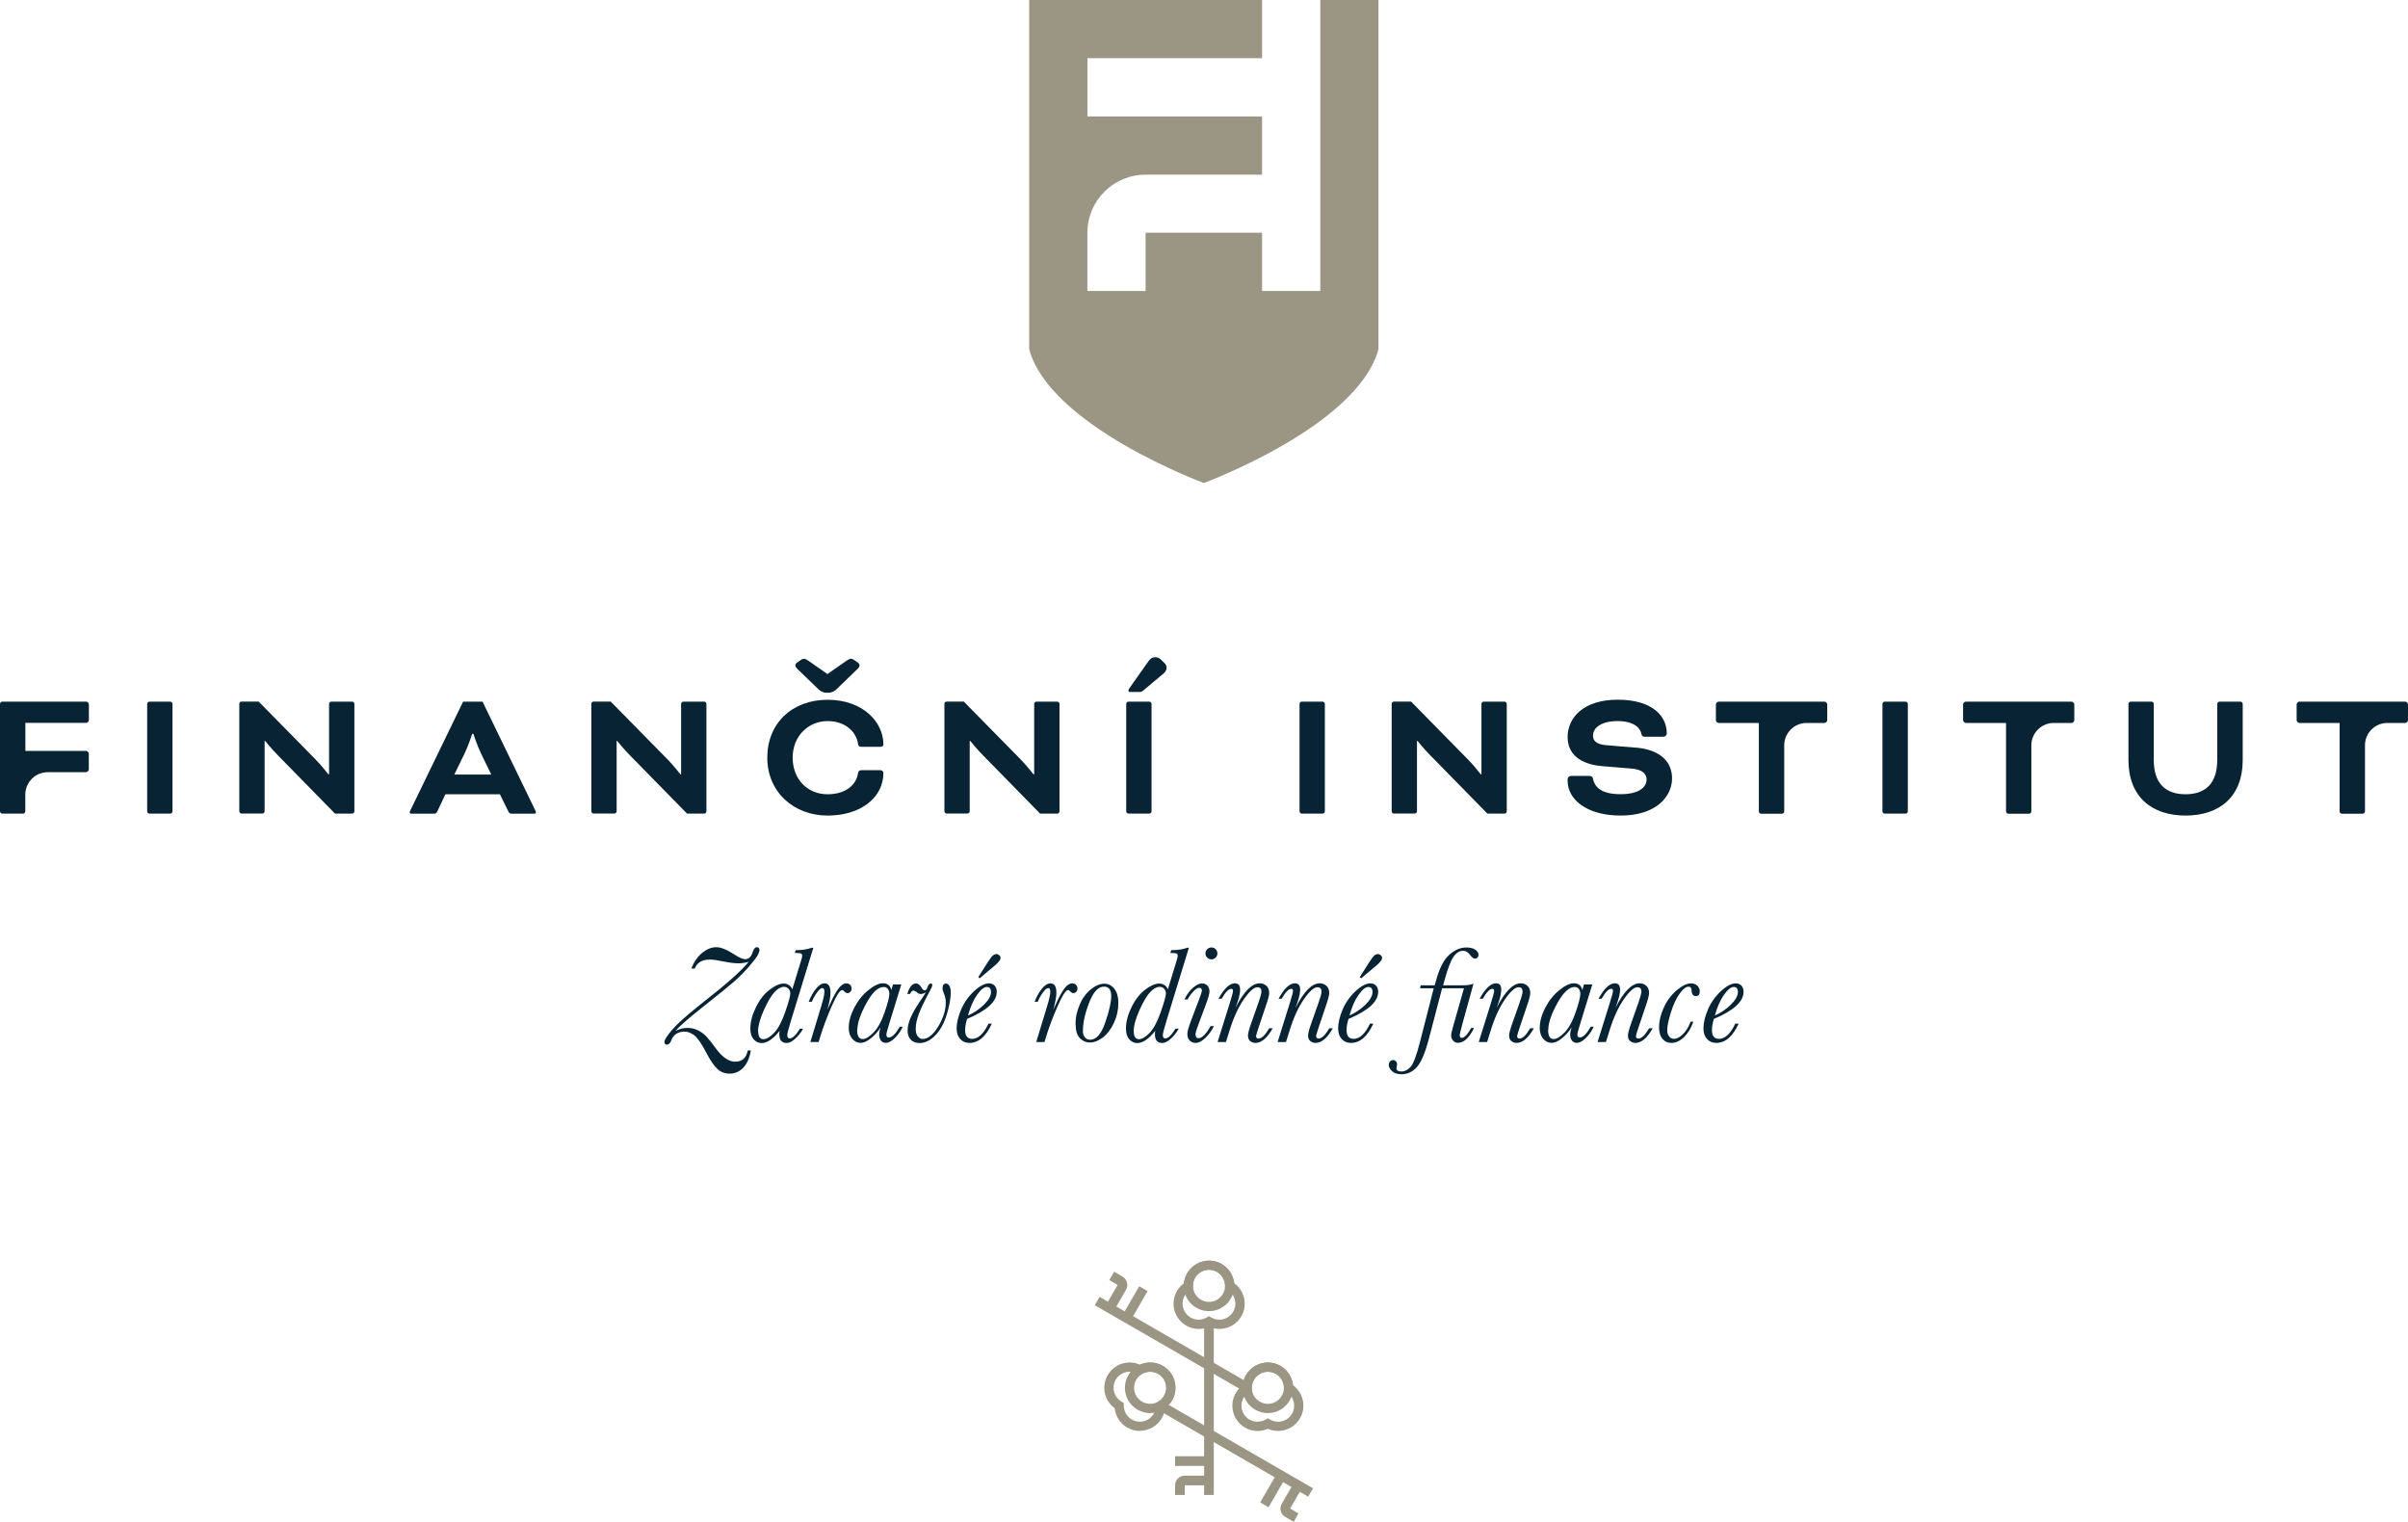
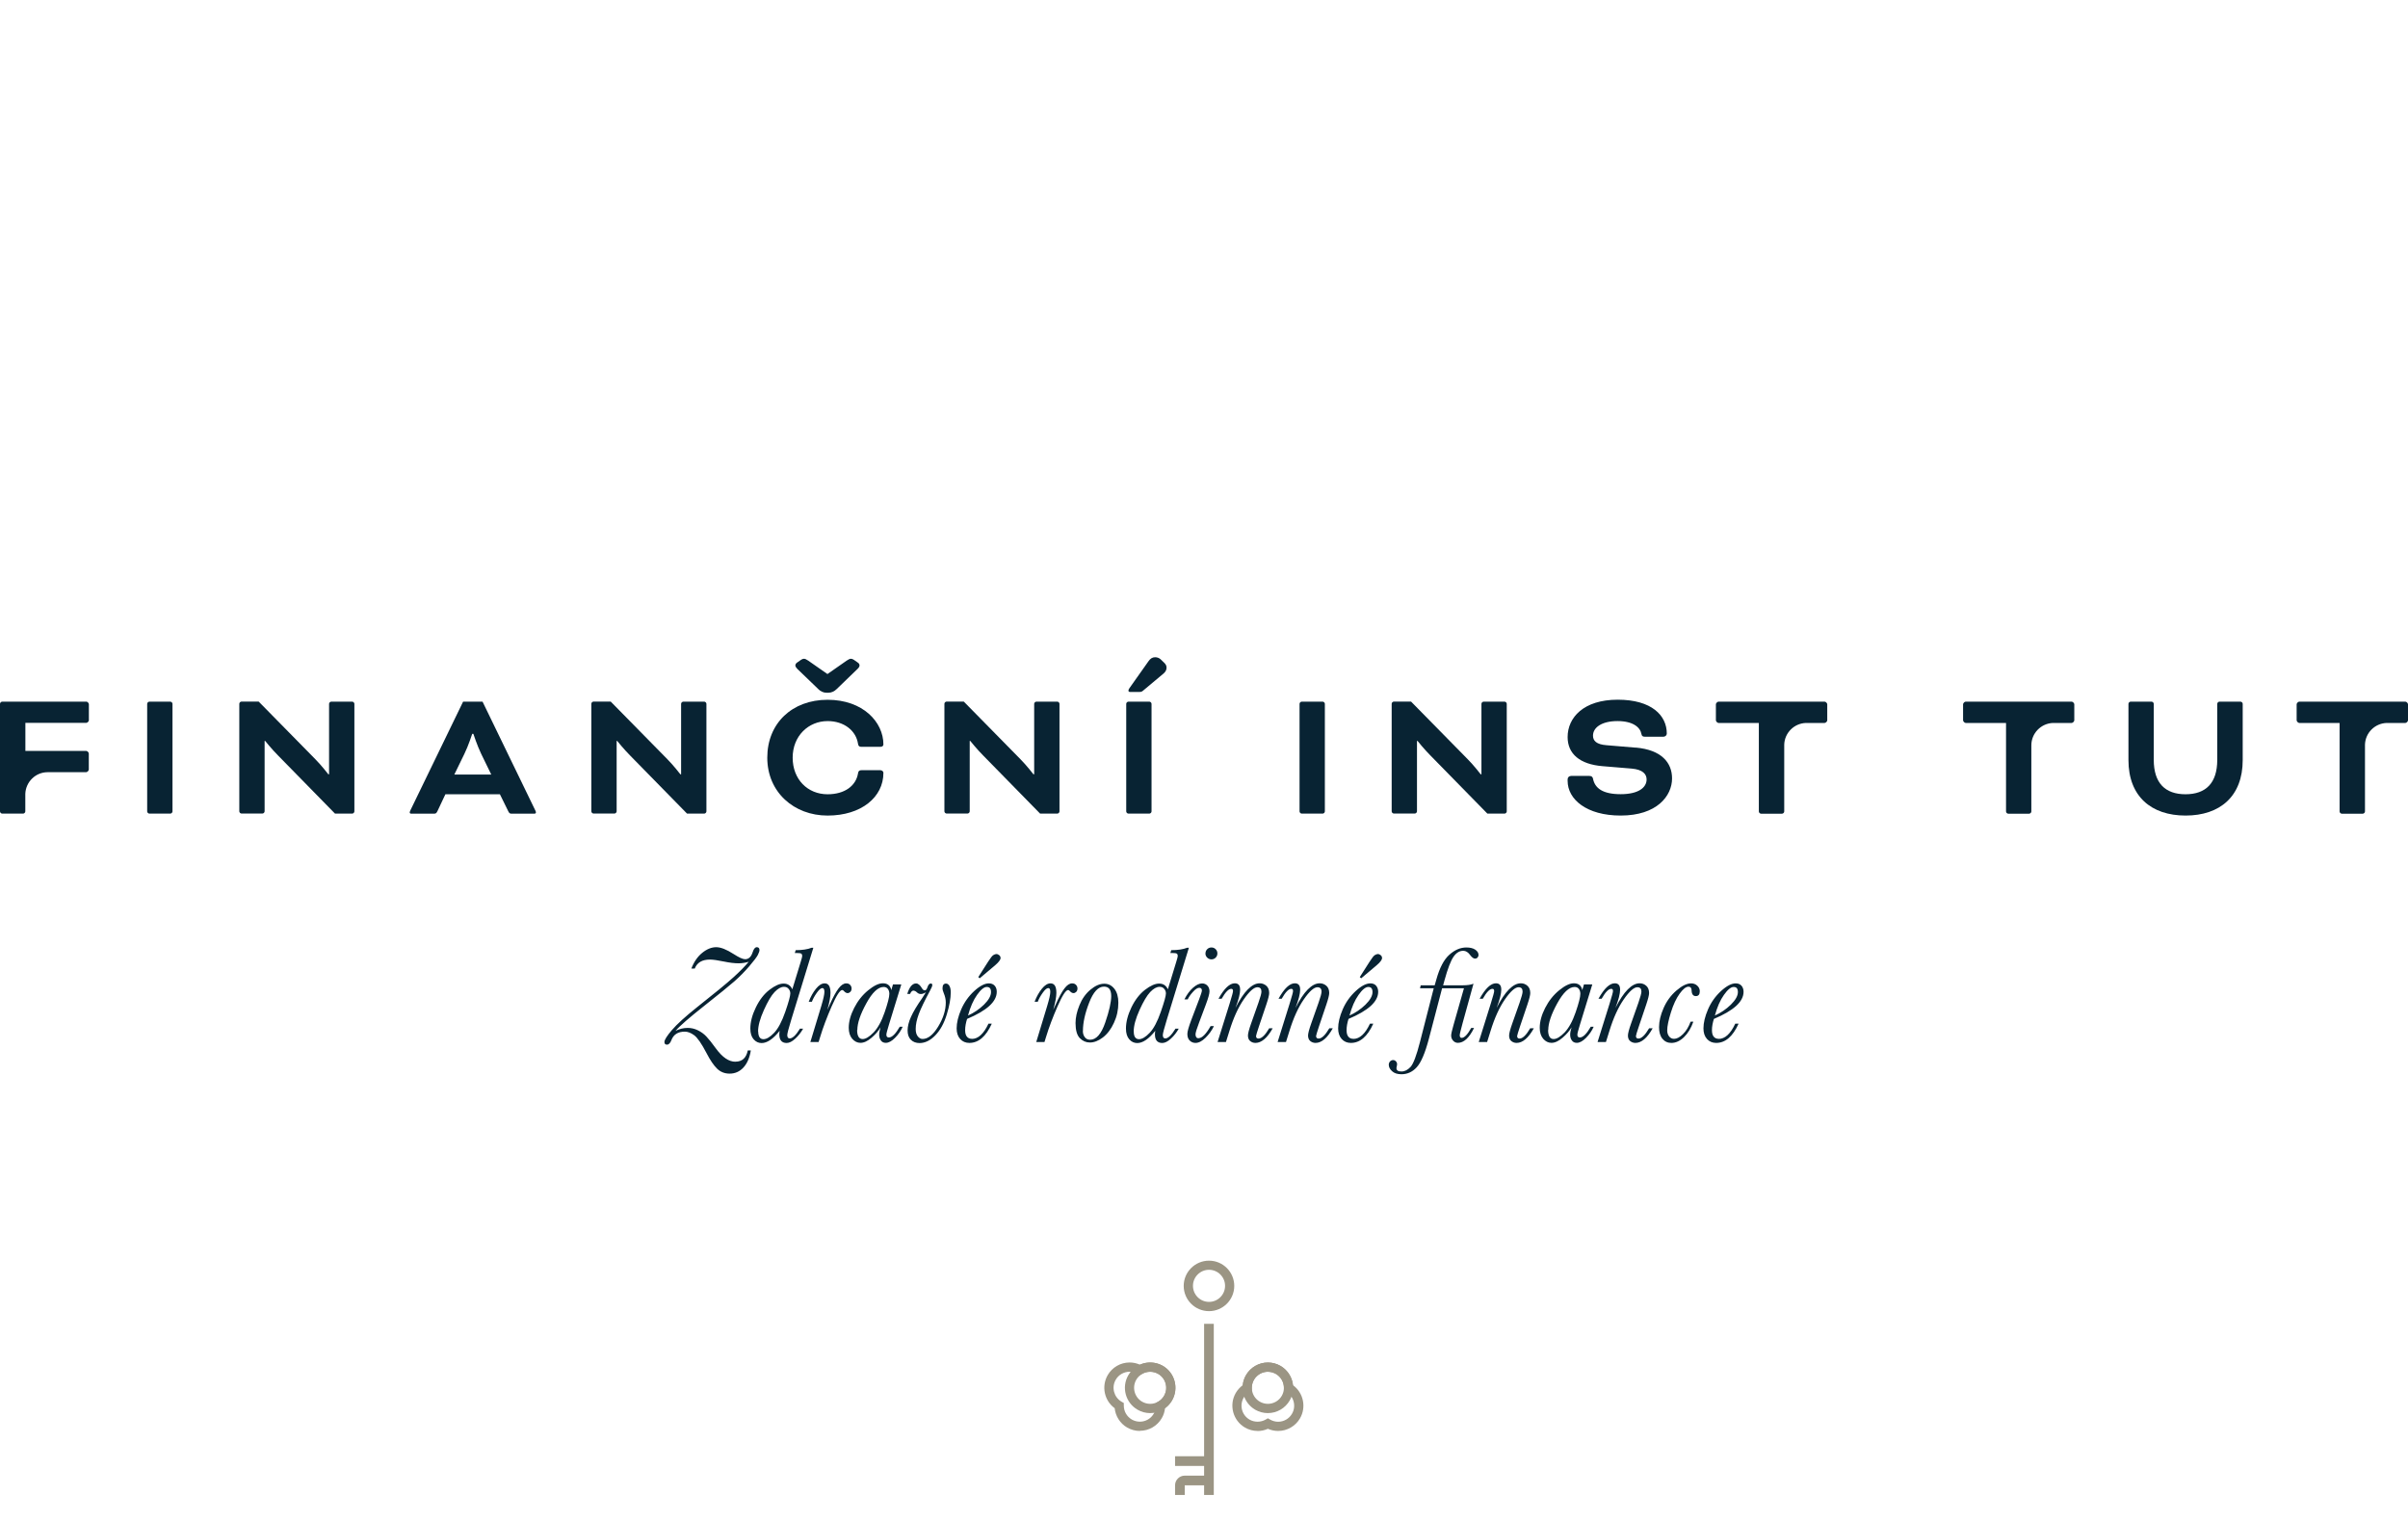
<svg xmlns="http://www.w3.org/2000/svg" id="Vrstva_2" data-name="Vrstva 2" viewBox="0 0 348.17 220.01">
  <defs>
    <style>      .cls-1 {        fill: #9b9584;      }      .cls-2 {        fill: #082333;      }    </style>
  </defs>
  <g id="Vrstva_2-2" data-name="Vrstva 2">
    <g id="Vrstva_1-2" data-name="Vrstva 1-2">
      <g>
        <path class="cls-2" d="M12.48,101.44H.32c-.16,0-.32.16-.32.32v15.55c0,.16.16.32.32.32h3.02c.16,0,.32-.16.32-.32v-2.55c.07-1.73,1.49-3.12,3.23-3.12h5.57c.16,0,.38-.22.38-.38v-2.32c0-.16-.22-.38-.38-.38H3.67v-4.05h8.8c.16,0,.38-.21.38-.38v-2.32c0-.16-.22-.38-.38-.38" />
        <path class="cls-2" d="M24.62,101.44h-3.02c-.16,0-.32.16-.32.32v15.55c0,.16.16.32.32.32h3.02c.16,0,.32-.16.32-.32v-15.55c0-.16-.16-.32-.32-.32" />
        <path class="cls-2" d="M50.92,101.44h-3.02c-.16,0-.32.16-.32.32v10.18h-.11s-1-1.3-1.89-2.19l-8.18-8.32h-2.48c-.16,0-.32.16-.32.32v15.55c0,.16.16.32.32.32h3.02c.16,0,.32-.16.32-.32v-10.18h.08s.97,1.21,1.84,2.08l8.26,8.43h2.48c.16,0,.32-.16.32-.32v-15.55c0-.16-.16-.32-.32-.32" />
        <path class="cls-2" d="M65.69,111.98l1.46-3c.57-1.16,1.13-2.89,1.13-2.89h.16s.57,1.73,1.13,2.89l1.46,3h-5.35.01ZM69.77,101.44h-2.81l-7.61,15.69c-.05.11-.11.24-.11.32s.05.19.22.19h3.21c.33,0,.41-.03.57-.35l1.16-2.46h7.88l1.21,2.46c.16.32.24.35.57.35h3.21c.16,0,.22-.11.22-.19s-.05-.22-.11-.32l-7.61-15.69Z" />
        <path class="cls-2" d="M101.82,101.44h-3.02c-.16,0-.32.16-.32.32v10.18h-.11s-1-1.3-1.89-2.19l-8.18-8.32h-2.48c-.16,0-.32.16-.32.32v15.55c0,.16.16.32.32.32h3.02c.16,0,.32-.16.32-.32v-10.18h.08s.97,1.21,1.84,2.08l8.26,8.43h2.48c.16,0,.32-.16.32-.32v-15.55c0-.16-.16-.32-.32-.32" />
        <path class="cls-2" d="M119.66,104.25c2.43,0,4.13,1.43,4.4,3.29.05.32.19.43.46.43h2.78c.3,0,.43-.16.43-.35,0-3.21-2.94-6.45-8.07-6.45s-8.72,3.4-8.72,8.37,3.84,8.37,8.72,8.37,8.07-2.67,8.07-6.16c0-.27-.24-.4-.46-.4h-2.7c-.32,0-.46.11-.51.46-.3,1.81-1.94,3.02-4.4,3.02-2.89,0-5.05-2.16-5.05-5.29s2.27-5.29,5.05-5.29" />
        <path class="cls-2" d="M118.29,99.61c.35.35.78.54,1.19.54h.32c.41,0,.84-.19,1.19-.54l3.02-2.92c.16-.16.27-.32.27-.49,0-.14-.08-.3-.24-.4l-.57-.4c-.16-.11-.3-.16-.43-.16-.16,0-.35.08-.62.27l-2.78,1.94-2.78-1.94c-.27-.19-.46-.27-.62-.27-.14,0-.27.05-.43.16l-.57.4c-.16.11-.24.27-.24.4,0,.16.11.32.27.49l3.03,2.92h0Z" />
        <path class="cls-2" d="M152.87,101.44h-3.02c-.16,0-.32.16-.32.32v10.18h-.11s-1-1.3-1.89-2.19l-8.18-8.32h-2.48c-.16,0-.32.16-.32.32v15.55c0,.16.16.32.32.32h3.02c.16,0,.32-.16.32-.32v-10.18h.08s.97,1.21,1.84,2.08l8.26,8.43h2.48c.16,0,.32-.16.32-.32v-15.55c0-.16-.16-.32-.32-.32" />
        <path class="cls-2" d="M167.78,95.29c-.19-.16-.46-.27-.76-.27-.4,0-.7.19-.97.59l-2.73,3.86c-.14.19-.16.3-.16.38,0,.11.08.19.24.19h1.3c.27,0,.38-.03.54-.16l3-2.51c.35-.3.43-.59.43-.86,0-.24-.11-.46-.3-.65,0,0-.59-.57-.59-.57Z" />
        <path class="cls-2" d="M166.18,101.44h-3.02c-.16,0-.32.16-.32.32v15.55c0,.16.16.32.32.32h3.02c.16,0,.32-.16.32-.32v-15.55c0-.16-.16-.32-.32-.32" />
        <path class="cls-2" d="M191.24,101.44h-3.02c-.16,0-.32.16-.32.32v15.55c0,.16.16.32.32.32h3.02c.16,0,.32-.16.32-.32v-15.55c0-.16-.16-.32-.32-.32" />
        <path class="cls-2" d="M217.54,101.44h-3.02c-.16,0-.32.16-.32.32v10.18h-.11s-1-1.3-1.89-2.19l-8.18-8.32h-2.48c-.16,0-.32.16-.32.32v15.55c0,.16.16.32.32.32h3.02c.16,0,.32-.16.32-.32v-10.18h.08s.97,1.21,1.84,2.08l8.26,8.43h2.48c.16,0,.32-.16.32-.32v-15.55c0-.16-.16-.32-.32-.32" />
        <path class="cls-2" d="M236.49,108.09l-4.19-.35c-1.49-.11-1.97-.65-1.97-1.38,0-1.19,1.27-2.11,3.54-2.11s3.29.92,3.46,1.86c.05.32.22.4.49.4h2.67c.32,0,.51-.22.51-.46,0-2.59-2.16-4.89-7.1-4.89s-7.24,2.59-7.24,5.4c0,2.43,1.76,3.94,5.05,4.21l4.21.35c1.62.14,2.16.81,2.16,1.57,0,1.16-1.16,2.13-3.75,2.13s-3.73-.86-4-2.24c-.05-.27-.22-.4-.54-.4h-2.62c-.3,0-.51.21-.51.49v.22c0,2.67,2.73,5.02,7.67,5.02,5.24,0,7.43-2.84,7.43-5.37,0-2.24-1.48-4.13-5.26-4.46" />
        <path class="cls-2" d="M263.82,101.44h-15.34c-.16,0-.38.22-.38.38v2.32c0,.16.22.38.38.38h5.83v12.8c0,.16.16.32.32.32h3.03c.16,0,.32-.16.32-.32v-9.68c.06-1.69,1.42-3.05,3.12-3.12h2.72c.16,0,.38-.21.38-.38v-2.32c0-.16-.22-.38-.38-.38" />
-         <path class="cls-2" d="M275.53,101.44h-3.03c-.16,0-.32.16-.32.32v15.55c0,.16.16.32.32.32h3.03c.16,0,.32-.16.32-.32v-15.55c0-.16-.16-.32-.32-.32" />
        <path class="cls-2" d="M299.56,101.44h-15.34c-.16,0-.38.22-.38.38v2.32c0,.16.22.38.38.38h5.83v12.8c0,.16.16.32.32.32h3.02c.16,0,.32-.16.32-.32v-9.56c0-1.75,1.39-3.17,3.12-3.24h2.71c.16,0,.38-.21.38-.38v-2.32c0-.16-.22-.38-.38-.38" />
        <path class="cls-2" d="M323.94,101.44h-3.03c-.16,0-.32.16-.32.32v8.1c0,3.35-1.65,4.97-4.59,4.97s-4.59-1.62-4.59-4.97v-8.1c0-.16-.16-.32-.32-.32h-3.02c-.16,0-.32.16-.32.32v8.13c0,5.24,3.29,8.02,8.26,8.02s8.26-2.78,8.26-8.02v-8.13c0-.16-.16-.32-.32-.32" />
        <path class="cls-2" d="M347.79,101.44h-15.34c-.16,0-.38.22-.38.38v2.32c0,.16.22.38.38.38h5.83v12.8c0,.16.16.32.32.32h3.03c.16,0,.32-.16.32-.32v-9.66c.05-1.7,1.41-3.07,3.12-3.14h2.72c.16,0,.38-.21.38-.38v-2.32c0-.16-.22-.38-.38-.38" />
-         <path class="cls-1" d="M190.9,0v42.07h-8.42v-8.42h-16.84v8.42h-8.42v-8.4c0-4.65,3.77-8.42,8.42-8.42h16.84v-8.42h-25.25v-8.42h25.25V0h-33.67v50.49c3.01,11.14,25.25,19.34,25.25,19.34,0,0,22.24-8.2,25.25-19.34V0h-8.42,0Z" />
        <path class="cls-1" d="M174.1,191.38v19.16h-4.2v1.4h4.2v1.4h-2.8c-.77,0-1.4.63-1.4,1.4v1.4h1.4v-1.4h2.8v1.4h1.4v-24.75h-1.4Z" />
-         <path class="cls-1" d="M174.81,190.29l.33.19c.35.2.75.31,1.16.31,1.28,0,2.32-1.04,2.32-2.32,0-.83-.45-1.6-1.16-2.01l-.33-.19v-.38c0-1.27-1.05-2.31-2.33-2.31s-2.32,1.04-2.32,2.31v.38l-.33.19c-.72.41-1.16,1.19-1.16,2.01,0,1.28,1.04,2.32,2.32,2.32.41,0,.81-.11,1.16-.31l.33-.19h0ZM176.31,192.13c-.52,0-1.03-.11-1.49-.32-.47.21-.98.32-1.49.32-2.01,0-3.65-1.64-3.65-3.65,0-1.18.57-2.28,1.52-2.96.2-1.83,1.75-3.26,3.63-3.26s3.44,1.43,3.63,3.26c.94.68,1.51,1.79,1.51,2.96,0,2.01-1.64,3.65-3.65,3.65" />
        <path class="cls-1" d="M174.81,183.58c-1.28,0-2.32,1.04-2.32,2.32s1.04,2.32,2.32,2.32,2.32-1.04,2.32-2.32-1.04-2.32-2.32-2.32M174.81,189.56c-2.02,0-3.66-1.64-3.66-3.65s1.64-3.65,3.66-3.65,3.65,1.64,3.65,3.65-1.64,3.65-3.65,3.65" />
-         <path class="cls-1" d="M167.72,204l16.59,9.58-2.1,3.63,1.21.7,2.1-3.63,1.21.7-1.4,2.42c-.39.67-.16,1.52.51,1.91l1.21.7.7-1.21-1.21-.7,1.4-2.42,1.21.7.7-1.21-21.43-12.38-.7,1.21h0Z" />
        <path class="cls-1" d="M163.33,198.32c-.83,0-1.6.44-2.01,1.16-.64,1.1-.26,2.52.84,3.17l.33.19v.38c0,.83.45,1.6,1.16,2.01.35.2.75.31,1.16.31.83,0,1.6-.44,2.01-1.16.2-.35.31-.75.31-1.16v-.38l.33-.19c.35-.2.65-.5.85-.85.31-.54.39-1.16.23-1.76-.16-.6-.54-1.1-1.08-1.41-.71-.41-1.62-.4-2.32,0l-.33.19-.33-.19c-.35-.2-.75-.3-1.15-.3M164.81,206.88h0c-.64,0-1.27-.17-1.83-.49-1.02-.59-1.69-1.64-1.81-2.8-1.49-1.08-1.95-3.15-1.01-4.78.65-1.13,1.86-1.83,3.17-1.83.51,0,1.01.11,1.48.31,1.05-.47,2.32-.41,3.32.17.84.49,1.45,1.28,1.7,2.22s.12,1.93-.36,2.77c-.26.45-.61.83-1.02,1.13-.05.51-.21,1.01-.47,1.45-.65,1.13-1.86,1.83-3.17,1.83" />
        <path class="cls-1" d="M166.31,198.32c-.83,0-1.6.44-2.02,1.16-.64,1.11-.26,2.53.85,3.17.35.2.75.31,1.16.31.83,0,1.6-.44,2.01-1.16.31-.54.39-1.16.23-1.76-.16-.6-.54-1.1-1.08-1.41-.35-.2-.75-.31-1.16-.31M166.3,204.3c-.64,0-1.27-.17-1.82-.49-1.75-1.01-2.35-3.25-1.34-4.99.65-1.13,1.86-1.83,3.17-1.83.64,0,1.27.17,1.82.49.85.49,1.45,1.28,1.7,2.22s.12,1.93-.36,2.77c-.65,1.13-1.86,1.83-3.17,1.83" />
-         <path class="cls-1" d="M180.42,199.87l-16.59-9.58,2.1-3.63-1.21-.7-2.1,3.63-1.21-.7,1.4-2.42c.39-.67.16-1.52-.51-1.91l-1.21-.7-.7,1.21,1.21.7-1.4,2.42-1.21-.7-.7,1.21,21.43,12.37.7-1.21h0Z" />
        <path class="cls-1" d="M183.33,198.32c-.83,0-1.6.45-2.02,1.16-.2.35-.31.76-.31,1.16v.39l-.33.19c-.35.2-.65.5-.85.85-.64,1.11-.26,2.53.85,3.17.71.41,1.62.4,2.32,0l.33-.19.33.19c.35.2.75.31,1.15.31.83,0,1.6-.44,2.01-1.16.64-1.1.26-2.52-.84-3.17l-.33-.19v-.38c0-.83-.45-1.6-1.16-2.01-.35-.2-.75-.31-1.16-.31M181.83,206.88h0c-.64,0-1.27-.17-1.82-.49-1.74-1.01-2.34-3.25-1.34-4.99.26-.45.61-.83,1.02-1.14.05-.51.21-1.01.47-1.45.65-1.13,1.86-1.83,3.17-1.83.64,0,1.27.17,1.82.49,1.02.59,1.69,1.64,1.81,2.8,1.49,1.09,1.95,3.15,1.01,4.78-.65,1.13-1.86,1.83-3.17,1.83-.51,0-1.01-.11-1.48-.31-.47.21-.98.32-1.5.32" />
        <path class="cls-1" d="M183.33,198.32c-.83,0-1.6.44-2.02,1.16-.64,1.11-.26,2.53.85,3.17.35.2.75.31,1.16.31.83,0,1.6-.44,2.01-1.16.64-1.11.26-2.53-.85-3.17-.35-.2-.76-.31-1.16-.31M183.32,204.3c-.64,0-1.27-.17-1.83-.49-1.74-1.01-2.35-3.25-1.34-4.99.65-1.13,1.86-1.83,3.17-1.83.64,0,1.27.17,1.82.49,1.74,1.01,2.35,3.25,1.34,4.99-.65,1.13-1.86,1.83-3.17,1.83" />
        <path class="cls-2" d="M247.95,146.82c.85-.38,1.62-.9,2.31-1.57.68-.67,1.02-1.28,1.02-1.82,0-.25-.05-.43-.15-.56-.1-.12-.26-.18-.46-.18-.4,0-.87.38-1.41,1.15-.54.76-.98,1.76-1.31,2.99M248.5,150.2c.91,0,1.71-.73,2.4-2.2h.48c-.84,1.86-1.92,2.78-3.24,2.78-.54,0-.99-.19-1.33-.57s-.51-.89-.51-1.53c0-.81.22-1.73.66-2.75s1.07-1.9,1.88-2.65c.81-.74,1.52-1.11,2.12-1.11.37,0,.65.12.85.35.19.23.29.52.29.87,0,.71-.36,1.39-1.07,2.04-.72.65-1.79,1.28-3.22,1.88-.18.57-.28,1.11-.28,1.62,0,.42.08.74.25.94.17.21.41.32.74.32M244.44,147.71h.4c-.33.94-.78,1.68-1.36,2.24s-1.19.83-1.82.83c-.53,0-.96-.2-1.29-.6-.33-.4-.49-.96-.49-1.68,0-.85.22-1.77.66-2.77s1.06-1.84,1.86-2.53,1.5-1.03,2.11-1.03c.35,0,.65.11.89.33s.37.49.37.81c0,.46-.19.7-.57.7s-.59-.26-.61-.78c0-.39-.16-.58-.45-.58-.37,0-.8.34-1.29,1.02-.49.68-.91,1.58-1.26,2.71-.35,1.13-.53,1.99-.53,2.58,0,.37.1.67.29.9.19.22.42.33.7.33.39,0,.82-.22,1.28-.67.46-.45.83-1.05,1.11-1.81M238.45,148.66h.51c-.4.71-.8,1.24-1.22,1.59s-.84.53-1.27.53c-.3,0-.55-.09-.77-.27-.22-.18-.32-.45-.32-.8,0-.29.15-.88.46-1.75l1.06-3c.28-.82.43-1.35.43-1.59,0-.22-.05-.38-.14-.48-.1-.1-.24-.16-.44-.16-.5,0-1.16.58-1.97,1.75s-1.51,2.7-2.09,4.6l-.49,1.57h-1.21l1.75-5.59c.32-1.03.48-1.62.48-1.77,0-.11-.02-.19-.06-.25-.04-.05-.1-.08-.19-.08-.39,0-.85.48-1.39,1.43h-.46c.83-1.49,1.61-2.23,2.36-2.23.26,0,.45.08.58.23s.19.39.19.7c0,.56-.22,1.44-.67,2.62,1.2-2.37,2.37-3.55,3.5-3.55.36,0,.68.12.95.36s.41.59.41,1.05c0,.29-.14.85-.41,1.65l-1.06,3.14c-.29.85-.43,1.32-.43,1.42,0,.12.03.22.09.28s.15.09.27.09c.23,0,.47-.13.73-.38s.53-.63.83-1.13M223.84,148.91c0,.43.07.76.2.98.13.22.33.33.6.33.44,0,.96-.32,1.58-.95.61-.64,1.15-1.61,1.6-2.92.45-1.31.68-2.2.68-2.67,0-.28-.07-.51-.21-.7s-.35-.29-.61-.29c-.81,0-1.65.79-2.52,2.37-.87,1.58-1.3,2.87-1.3,3.86M229.04,142.32h1.19l-1.77,5.76c-.26.83-.39,1.34-.39,1.51,0,.13.03.23.09.3s.15.1.27.1c.46,0,.98-.52,1.58-1.55h.42c-.26.59-.63,1.13-1.11,1.61s-.92.72-1.33.72c-.31,0-.55-.11-.71-.34-.17-.23-.25-.51-.25-.85,0-.27.07-.62.2-1.05-.3.51-.73,1.01-1.3,1.5s-1.1.74-1.6.74c-.46,0-.86-.2-1.2-.59-.33-.39-.5-.92-.5-1.58,0-.89.26-1.85.78-2.87.52-1.02,1.19-1.87,2.02-2.55.83-.68,1.54-1.02,2.13-1.02.34,0,.62.08.82.25.2.16.34.41.4.74l.25-.84h.01ZM221.27,148.66h.51c-.4.71-.8,1.24-1.22,1.59-.41.35-.84.53-1.27.53-.3,0-.55-.09-.77-.27-.22-.18-.32-.45-.32-.8,0-.29.15-.88.46-1.75l1.06-3c.28-.82.43-1.35.43-1.59,0-.22-.05-.38-.14-.48-.1-.1-.24-.16-.44-.16-.5,0-1.16.58-1.97,1.75s-1.51,2.7-2.09,4.6l-.49,1.57h-1.21l1.75-5.59c.32-1.03.48-1.62.48-1.77,0-.11-.02-.19-.06-.25-.04-.05-.1-.08-.19-.08-.39,0-.85.48-1.39,1.43h-.46c.83-1.49,1.61-2.23,2.36-2.23.26,0,.45.08.58.23s.19.39.19.7c0,.56-.22,1.44-.67,2.62,1.2-2.37,2.37-3.55,3.5-3.55.36,0,.68.12.95.36s.41.59.41,1.05c0,.29-.14.85-.41,1.65l-1.06,3.14c-.28.85-.43,1.32-.43,1.42,0,.12.03.22.09.28s.15.09.27.09c.22,0,.47-.13.72-.38.26-.25.53-.63.83-1.13M205.32,142.88l.1-.43h2.02l.24-.84c.47-1.69,1.1-2.89,1.88-3.58.78-.7,1.6-1.05,2.46-1.05.55,0,.98.11,1.29.32.31.22.47.47.47.77,0,.13-.05.25-.14.36-.1.11-.22.16-.37.16-.21,0-.44-.17-.69-.5-.3-.42-.64-.63-1.01-.63-.53,0-1,.28-1.4.85s-.84,1.7-1.31,3.41l-.2.73h2.83c.66,0,1.18-.07,1.56-.23l-1.58,5.72c-.27,1-.41,1.57-.41,1.72,0,.12.02.22.07.29.05.07.12.1.21.1.39,0,.85-.48,1.38-1.43h.41c-.7,1.43-1.48,2.15-2.34,2.15-.26,0-.49-.1-.68-.31-.2-.21-.29-.46-.29-.76,0-.2.11-.71.34-1.51l1.51-5.31h-3.16l-1.92,7.33c-.54,2.05-1.13,3.42-1.75,4.09-.62.68-1.36,1.01-2.21,1.01-.57,0-1.02-.14-1.34-.43-.32-.28-.49-.6-.49-.94,0-.18.06-.34.18-.48.12-.13.27-.2.44-.2.16,0,.3.06.41.18.12.12.17.26.17.42,0,.09-.02.21-.06.36-.02.09-.03.15-.03.2,0,.33.24.49.72.49s.9-.22,1.31-.65c.41-.44.87-1.65,1.38-3.65l1.98-7.73h-1.99,0ZM196.81,141.44l-.2-.18,1.41-2.21c.35-.55.61-.88.77-.97.16-.1.31-.15.43-.15.15,0,.29.06.42.17s.19.25.19.41c0,.25-.26.6-.79,1.05l-2.23,1.88h0ZM195.12,146.82c.85-.38,1.62-.9,2.31-1.57.68-.67,1.02-1.28,1.02-1.82,0-.25-.05-.43-.15-.56-.1-.12-.26-.18-.46-.18-.4,0-.87.38-1.41,1.15-.54.76-.98,1.76-1.31,2.99M195.68,150.2c.91,0,1.71-.73,2.4-2.2h.48c-.84,1.86-1.92,2.78-3.24,2.78-.54,0-.99-.19-1.33-.57s-.51-.89-.51-1.53c0-.81.22-1.73.66-2.75s1.07-1.9,1.88-2.65,1.52-1.11,2.12-1.11c.37,0,.65.12.84.35.19.23.29.52.29.87,0,.71-.36,1.39-1.07,2.04-.72.65-1.79,1.28-3.22,1.88-.18.57-.28,1.11-.28,1.62,0,.42.08.74.25.94.16.21.41.32.73.32M192.2,148.66h.51c-.4.71-.8,1.24-1.22,1.59s-.84.53-1.27.53c-.3,0-.55-.09-.77-.27-.21-.18-.32-.45-.32-.8,0-.29.15-.88.46-1.75l1.06-3c.29-.82.43-1.35.43-1.59,0-.22-.05-.38-.15-.48s-.24-.16-.44-.16c-.5,0-1.16.58-1.97,1.75s-1.51,2.7-2.09,4.6l-.49,1.57h-1.21l1.75-5.59c.32-1.03.48-1.62.48-1.77,0-.11-.02-.19-.06-.25-.04-.05-.1-.08-.19-.08-.39,0-.85.48-1.39,1.43h-.46c.83-1.49,1.61-2.23,2.36-2.23.26,0,.45.08.58.23s.19.39.19.7c0,.56-.22,1.44-.67,2.62,1.2-2.37,2.37-3.55,3.5-3.55.36,0,.68.12.96.36.27.24.41.59.41,1.05,0,.29-.14.85-.41,1.65l-1.06,3.14c-.28.85-.43,1.32-.43,1.42,0,.12.03.22.1.28.06.06.15.09.27.09.23,0,.47-.13.73-.38s.53-.63.83-1.13M183.51,148.66h.51c-.4.71-.8,1.24-1.22,1.59s-.84.53-1.27.53c-.3,0-.55-.09-.77-.27-.21-.18-.32-.45-.32-.8,0-.29.15-.88.46-1.75l1.06-3c.29-.82.43-1.35.43-1.59,0-.22-.05-.38-.14-.48-.1-.1-.24-.16-.44-.16-.5,0-1.16.58-1.97,1.75s-1.51,2.7-2.09,4.6l-.49,1.57h-1.21l1.75-5.59c.32-1.03.48-1.62.48-1.77,0-.11-.02-.19-.06-.25-.04-.05-.1-.08-.19-.08-.39,0-.85.48-1.39,1.43h-.46c.83-1.49,1.61-2.23,2.36-2.23.26,0,.45.08.58.23s.19.39.19.7c0,.56-.22,1.44-.67,2.62,1.2-2.37,2.37-3.55,3.5-3.55.36,0,.68.12.96.36.27.24.41.59.41,1.05,0,.29-.14.85-.41,1.65l-1.06,3.14c-.28.85-.43,1.32-.43,1.42,0,.12.03.22.09.28s.15.09.27.09c.23,0,.47-.13.73-.38s.53-.63.83-1.13M174.3,137.84c0-.24.08-.44.25-.61s.37-.25.61-.25.44.08.61.25.25.37.25.61-.08.44-.25.61-.37.25-.61.25-.45-.09-.62-.26-.25-.38-.25-.6M173.31,150.09c.49,0,1.07-.58,1.73-1.74h.48c-.31.64-.72,1.2-1.22,1.69s-.98.74-1.45.74c-.31,0-.59-.11-.82-.33s-.35-.54-.35-.97c0-.35.19-1.01.56-2l1.14-3c.27-.7.4-1.13.4-1.28,0-.13-.03-.23-.1-.29-.06-.07-.16-.1-.28-.1-.26,0-.57.2-.92.6-.36.4-.61.76-.75,1.08h-.48c.36-.71.78-1.28,1.25-1.69s.9-.62,1.31-.62c.31,0,.57.11.77.32s.3.49.3.83-.18.98-.53,1.91l-.96,2.56c-.35.92-.53,1.5-.53,1.74,0,.19.04.33.12.43.08.1.19.14.33.14M163.93,149.13c0,.37.06.64.19.83s.32.28.57.28c.44,0,.96-.31,1.54-.92s1.12-1.62,1.61-3.03.74-2.3.74-2.67c0-.24-.08-.46-.25-.66s-.38-.29-.66-.29c-.43,0-.88.25-1.36.75-.47.5-.99,1.37-1.55,2.61s-.84,2.27-.84,3.1M169.94,148.72h.49c-.3.54-.67,1.02-1.13,1.44-.45.42-.87.63-1.25.63-.35,0-.62-.11-.79-.31-.18-.21-.27-.52-.27-.93,0-.19.02-.36.05-.52-.94,1.18-1.81,1.77-2.61,1.77-.45,0-.84-.18-1.15-.54-.32-.36-.48-.88-.48-1.56,0-.95.27-1.97.79-3.06.53-1.09,1.19-1.94,1.97-2.54.78-.6,1.46-.9,2.04-.9.3,0,.55.07.76.21.21.14.38.35.5.62l1.21-3.96c.15-.47.22-.76.22-.86,0-.16-.04-.27-.13-.33-.09-.07-.31-.1-.66-.1h-.28l.13-.41c.96,0,1.73-.12,2.3-.35h.25l-3.18,10.36c-.39,1.28-.59,2.03-.59,2.26,0,.16.03.29.09.37s.15.12.27.12c.2,0,.42-.12.66-.34.24-.23.51-.57.79-1.03M156.57,149.05c0,.35.09.66.28.9.18.25.44.37.77.37.89,0,1.62-.83,2.19-2.5.57-1.66.86-2.94.86-3.82,0-.45-.09-.79-.26-1.02-.18-.23-.44-.34-.79-.34-.83,0-1.54.77-2.14,2.32-.6,1.54-.9,2.9-.9,4.08M155.51,147.92c0-.79.18-1.64.56-2.57.37-.93.9-1.68,1.59-2.26s1.36-.87,2.01-.87c.59,0,1.08.25,1.46.74s.57,1.16.57,2.01c0,1.02-.21,1.99-.64,2.91-.42.92-.96,1.62-1.6,2.11s-1.27.73-1.88.73c-.55,0-1.03-.21-1.45-.63-.41-.42-.62-1.15-.62-2.18M150.03,144.83h-.44c.28-.73.63-1.36,1.05-1.88s.84-.78,1.25-.78c.28,0,.5.11.64.34s.21.57.21,1.03c0,.57-.15,1.38-.45,2.44.04-.06.15-.3.33-.71.49-1.1.92-1.89,1.29-2.37.37-.49.74-.73,1.11-.73.23,0,.42.07.56.22s.21.32.21.52-.06.36-.17.48c-.12.12-.25.19-.41.19-.18,0-.36-.11-.55-.32-.07-.08-.15-.13-.22-.13-.33,0-.84.79-1.53,2.36-.69,1.58-1.25,3.06-1.67,4.45l-.22.71h-1.19l1.58-5.21c.3-1,.45-1.67.45-2.03,0-.19-.02-.33-.07-.42s-.12-.14-.22-.14c-.22,0-.49.23-.82.7s-.56.89-.7,1.28M141.65,141.44l-.2-.18,1.41-2.21c.35-.55.61-.88.77-.97.16-.1.31-.15.43-.15.15,0,.29.06.42.17s.19.25.19.41c0,.25-.27.6-.79,1.05l-2.23,1.88h0ZM139.96,146.82c.85-.38,1.62-.9,2.31-1.57.68-.67,1.02-1.28,1.02-1.82,0-.25-.05-.43-.15-.56-.1-.12-.26-.18-.46-.18-.4,0-.87.38-1.41,1.15-.54.76-.98,1.76-1.31,2.99M140.52,150.2c.91,0,1.71-.73,2.4-2.2h.48c-.84,1.86-1.92,2.78-3.24,2.78-.54,0-.99-.19-1.33-.57s-.51-.89-.51-1.53c0-.81.22-1.73.66-2.75s1.07-1.9,1.88-2.65c.81-.74,1.52-1.11,2.12-1.11.37,0,.65.12.85.35s.29.52.29.87c0,.71-.36,1.39-1.07,2.04-.72.65-1.79,1.28-3.22,1.88-.18.57-.28,1.11-.28,1.62,0,.42.08.74.25.94.17.21.41.32.74.32M132.11,143.21c-.22,0-.39.16-.52.49h-.41c.31-1.02.74-1.52,1.28-1.52.29,0,.58.24.86.72.11.18.23.28.39.28s.28-.13.37-.4c.13-.39.29-.59.49-.59.15,0,.23.07.23.22s-.1.4-.31.78c-.79,1.47-1.34,2.6-1.64,3.41-.3.8-.45,1.52-.45,2.16,0,.46.1.82.3,1.07s.43.38.69.38c.78,0,1.53-.6,2.26-1.79.73-1.2,1.1-2.36,1.1-3.49,0-.45-.1-.89-.29-1.34-.12-.28-.18-.51-.18-.72,0-.45.17-.67.51-.67.2,0,.36.12.49.34.13.23.19.54.19.93,0,.87-.19,1.94-.58,3.21s-.94,2.27-1.66,3.01c-.72.74-1.48,1.11-2.27,1.11-.52,0-.94-.16-1.26-.48s-.47-.77-.47-1.34.16-1.25.49-1.97c.32-.72.87-1.64,1.64-2.74.12-.17.23-.34.33-.52.09-.14.15-.24.18-.29-.27.16-.5.25-.72.25s-.41-.08-.57-.24c-.17-.16-.33-.24-.47-.24M123.93,148.91c0,.43.07.76.2.98s.33.33.6.33c.44,0,.96-.32,1.58-.95.61-.64,1.15-1.61,1.6-2.92.45-1.31.68-2.2.68-2.67,0-.28-.07-.51-.21-.7s-.35-.29-.61-.29c-.81,0-1.65.79-2.51,2.37-.87,1.58-1.3,2.87-1.3,3.86M129.13,142.32h1.19l-1.77,5.76c-.26.83-.39,1.34-.39,1.51,0,.13.03.23.09.3s.15.1.27.1c.46,0,.98-.52,1.58-1.55h.42c-.26.59-.63,1.13-1.11,1.61s-.92.72-1.33.72c-.31,0-.55-.11-.71-.34-.17-.23-.25-.51-.25-.85,0-.27.07-.62.2-1.05-.3.51-.73,1.01-1.3,1.5s-1.1.74-1.6.74c-.46,0-.86-.2-1.2-.59-.33-.39-.5-.92-.5-1.58,0-.89.26-1.85.78-2.87.52-1.02,1.19-1.87,2.02-2.55.83-.68,1.54-1.02,2.13-1.02.34,0,.62.08.82.25.2.16.34.41.4.74l.25-.84h.01ZM117.37,144.83h-.44c.28-.73.63-1.36,1.05-1.88.42-.52.84-.78,1.25-.78.29,0,.5.11.64.34s.21.57.21,1.03c0,.57-.15,1.38-.45,2.44.04-.06.15-.3.33-.71.49-1.1.92-1.89,1.29-2.37.37-.49.74-.73,1.11-.73.23,0,.42.07.56.22s.21.32.21.52-.06.36-.17.48c-.12.12-.25.19-.41.19-.18,0-.36-.11-.55-.32-.07-.08-.15-.13-.22-.13-.33,0-.84.79-1.53,2.36-.69,1.58-1.25,3.06-1.67,4.45l-.22.71h-1.19l1.58-5.21c.3-1,.45-1.67.45-2.03,0-.19-.02-.33-.07-.42s-.12-.14-.22-.14c-.22,0-.49.23-.82.7s-.56.89-.7,1.28M109.63,149.13c0,.37.07.64.19.83.13.19.32.28.57.28.44,0,.96-.31,1.54-.92s1.12-1.62,1.61-3.03.73-2.3.73-2.67c0-.24-.08-.46-.25-.66s-.38-.29-.66-.29c-.43,0-.88.25-1.36.75s-.99,1.37-1.55,2.61c-.56,1.24-.84,2.27-.84,3.1M115.63,148.72h.49c-.3.54-.67,1.02-1.13,1.44-.45.42-.87.63-1.25.63-.35,0-.62-.11-.79-.31-.18-.21-.27-.52-.27-.93,0-.19.02-.36.05-.52-.94,1.18-1.81,1.77-2.61,1.77-.45,0-.83-.18-1.15-.54s-.48-.88-.48-1.56c0-.95.27-1.97.8-3.06.53-1.09,1.19-1.94,1.97-2.54.78-.6,1.46-.9,2.04-.9.3,0,.55.07.76.21s.38.35.5.62l1.21-3.96c.15-.47.22-.76.22-.86,0-.16-.04-.27-.13-.33-.09-.07-.31-.1-.66-.1h-.28l.13-.41c.96,0,1.73-.12,2.3-.35h.25l-3.18,10.36c-.39,1.28-.59,2.03-.59,2.26,0,.16.03.29.09.37s.15.12.27.12c.2,0,.42-.12.66-.34.24-.23.51-.57.79-1.03M106.34,153.49c.97,0,1.56-.54,1.78-1.62h.44c-.17,1.06-.53,1.88-1.07,2.47-.54.58-1.2.88-1.99.88-.72,0-1.32-.24-1.81-.71-.49-.48-1-1.22-1.53-2.25-.72-1.38-1.32-2.24-1.79-2.59-.48-.35-.93-.52-1.35-.52-.99,0-1.63.41-1.94,1.22-.17.44-.38.66-.64.66s-.37-.13-.37-.39c0-.3.36-.88,1.09-1.73.73-.85,1.93-1.94,3.61-3.28,2.57-2.03,4.33-3.48,5.29-4.35.95-.86,1.68-1.61,2.19-2.23-.47.14-.96.22-1.45.22-.58,0-1.28-.08-2.1-.25-.92-.19-1.6-.29-2.05-.29-1.13,0-1.86.43-2.2,1.3h-.49c.38-.98.91-1.74,1.58-2.28s1.34-.81,2.01-.81,1.5.33,2.54,1c.76.49,1.31.74,1.64.74.52,0,.88-.34,1.1-1.03.15-.47.35-.71.59-.71.26,0,.39.14.39.43,0,.14-.08.37-.23.68-.16.31-.57.86-1.24,1.64s-1.39,1.51-2.15,2.18-2.21,1.84-4.33,3.52c-2.2,1.74-3.6,2.95-4.18,3.64.57-.28,1.15-.42,1.75-.42.5,0,.99.11,1.46.34s.88.52,1.23.89c.35.37.83.96,1.42,1.78.92,1.25,1.85,1.88,2.79,1.88" />
      </g>
    </g>
  </g>
</svg>